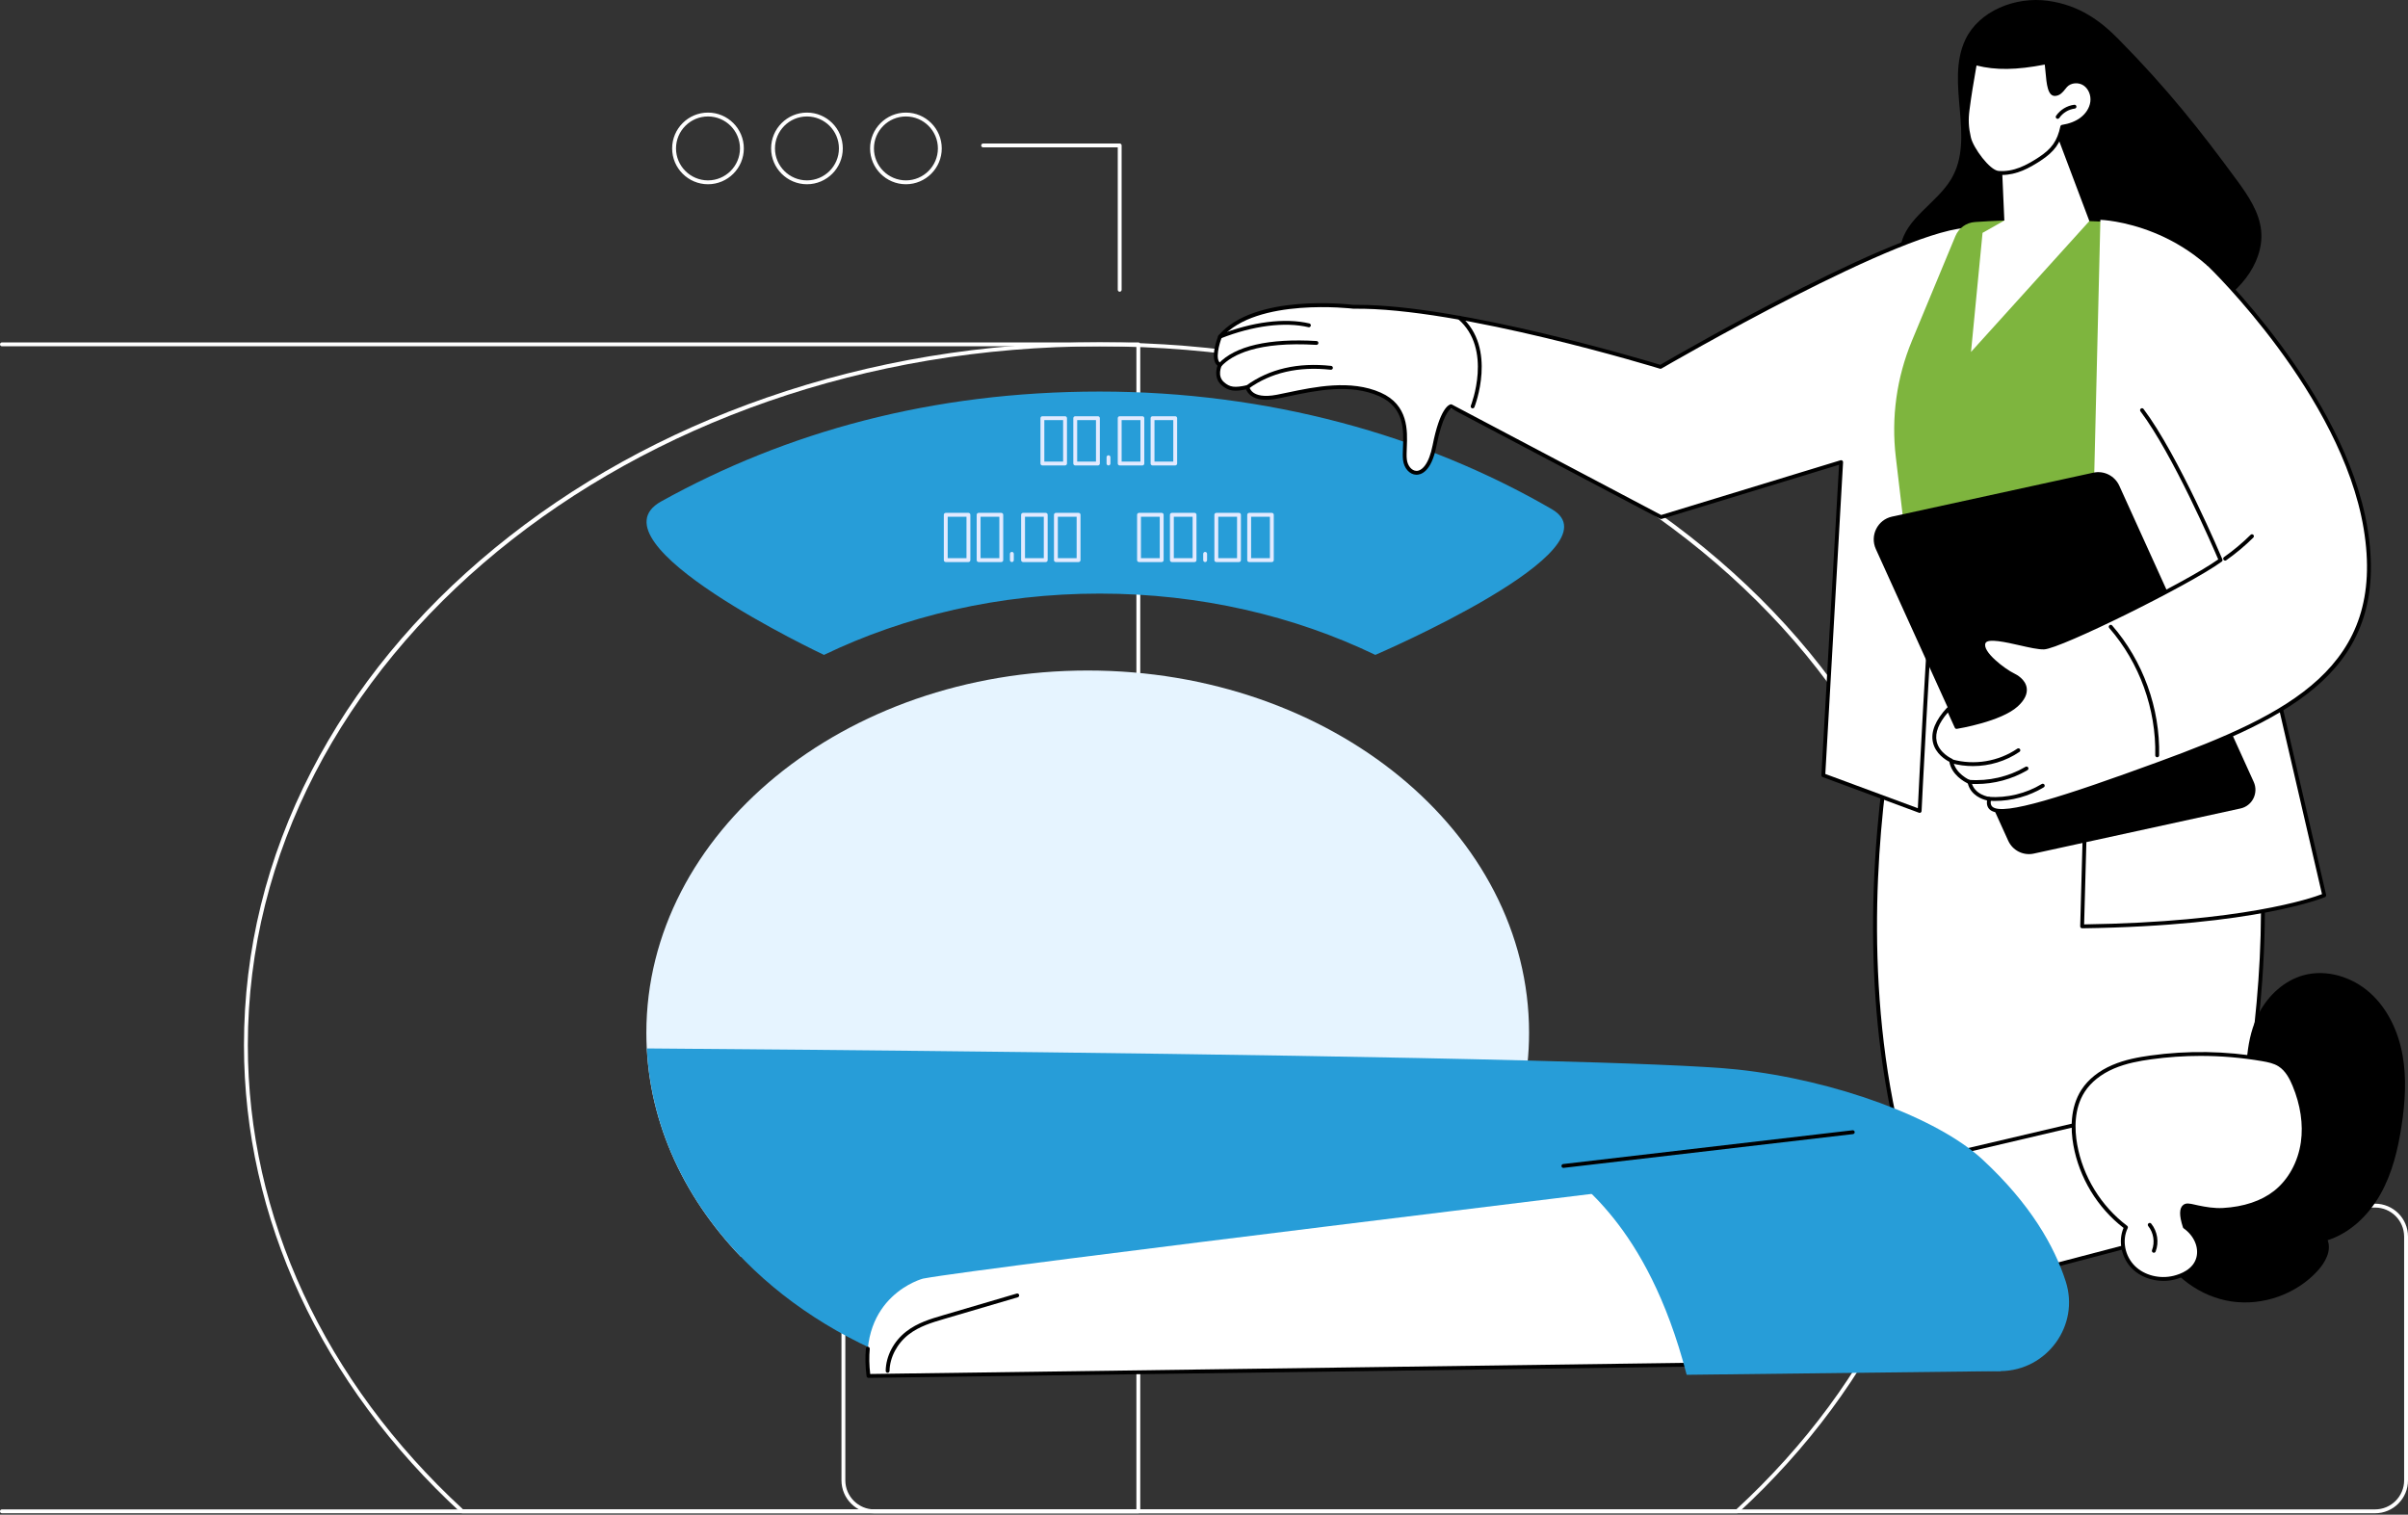
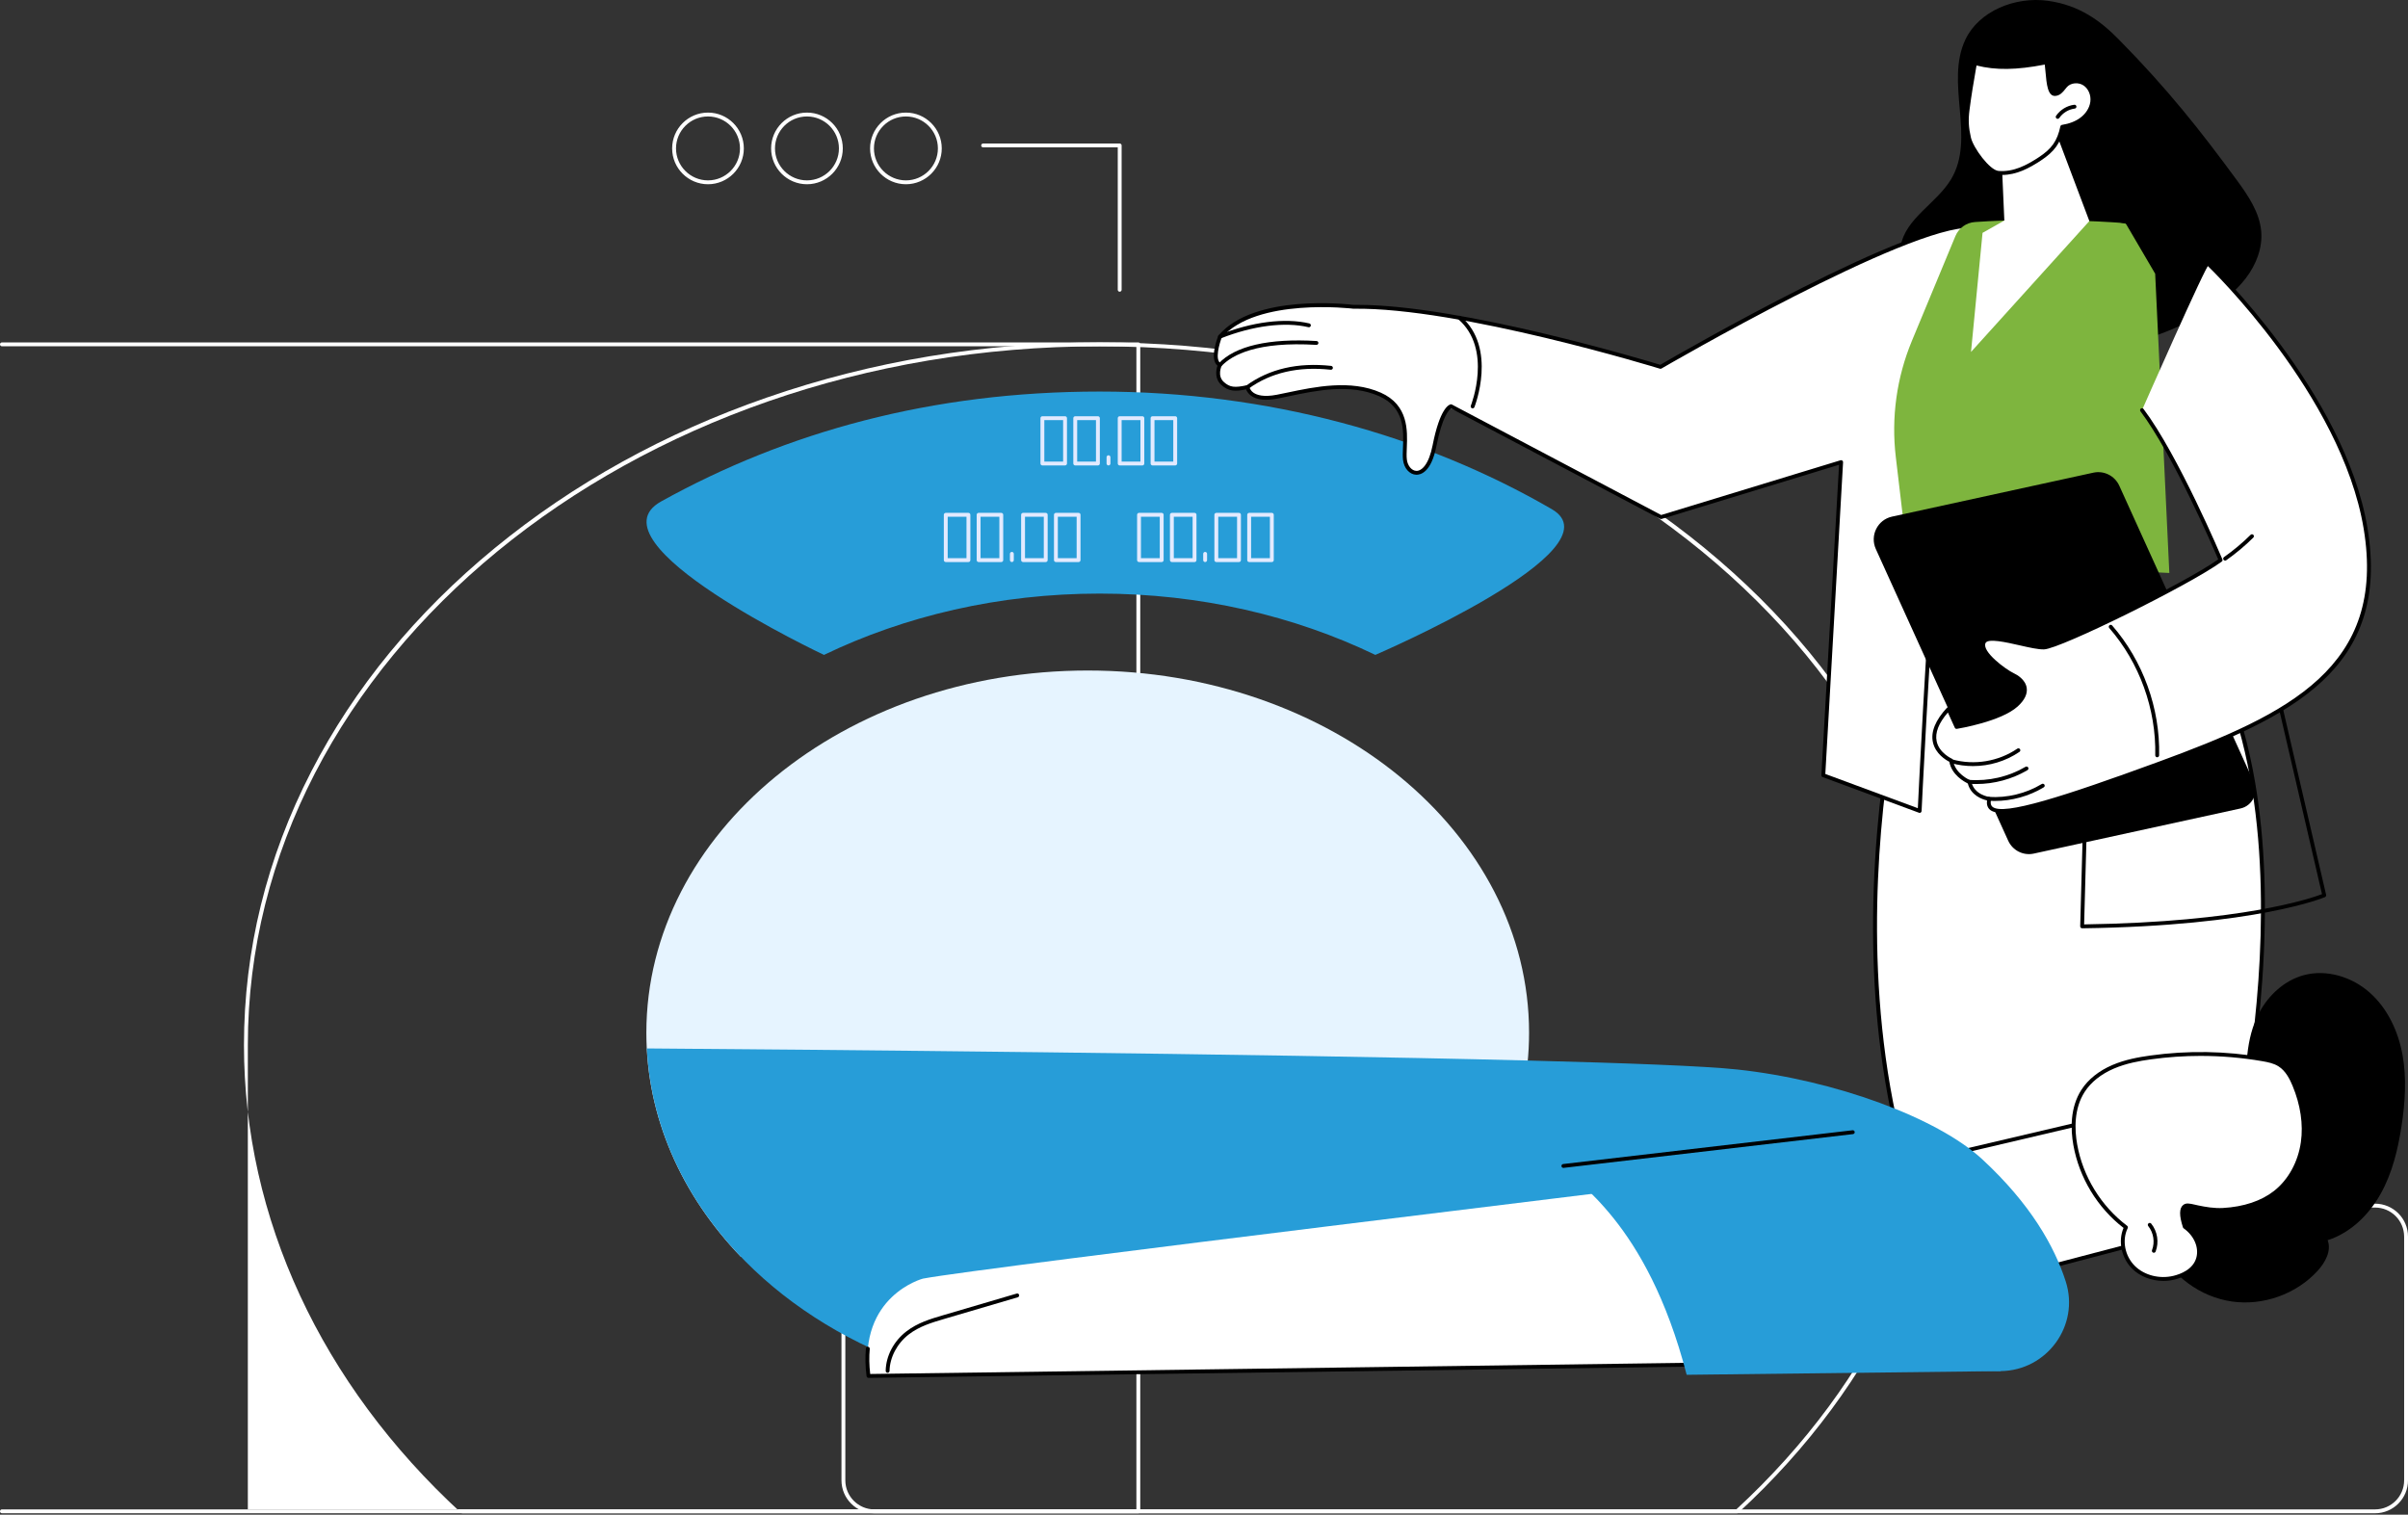
<svg xmlns="http://www.w3.org/2000/svg" width="523" height="329" viewBox="0 0 523 329" fill="none">
  <rect x="0" y="0" width="523" height="329" fill="#333333" stroke="none" />
  <g clip-path="url(#clip0_340_5096)">
    <path d="M247.234 328.695H0.42C0.189 328.695 0 328.506 0 328.274C0 328.043 0.189 327.854 0.42 327.854H246.816V75.217H0.42C0.189 75.217 0 75.029 0 74.797C0 74.565 0.189 74.377 0.42 74.377H247.236C247.468 74.377 247.656 74.565 247.656 74.797V328.274C247.656 328.506 247.468 328.695 247.236 328.695H247.234Z" fill="white" />
-     <path d="M377.273 328.695H100.407C100.301 328.695 100.2 328.655 100.123 328.583C69.728 300.608 52.988 264.535 52.988 227.006C52.988 206.39 57.906 186.393 67.607 167.568C76.972 149.393 90.379 133.069 107.453 119.054C124.522 105.044 144.394 94.044 166.523 86.362C189.427 78.411 213.758 74.378 238.839 74.378C263.92 74.378 288.249 78.411 311.156 86.362C333.284 94.044 353.158 105.044 370.225 119.054C387.3 133.069 400.706 149.391 410.071 167.568C419.772 186.393 424.69 206.392 424.69 227.006C424.69 264.535 407.952 300.608 377.555 328.583C377.478 328.655 377.376 328.695 377.272 328.695H377.273ZM100.572 327.856H377.11C407.253 300.057 423.853 264.247 423.853 227.008C423.853 143.311 340.857 75.219 238.841 75.219C136.825 75.219 53.829 143.309 53.829 227.006C53.829 264.247 70.429 300.057 100.572 327.854V327.856Z" fill="white" />
+     <path d="M377.273 328.695H100.407C100.301 328.695 100.2 328.655 100.123 328.583C69.728 300.608 52.988 264.535 52.988 227.006C52.988 206.39 57.906 186.393 67.607 167.568C76.972 149.393 90.379 133.069 107.453 119.054C124.522 105.044 144.394 94.044 166.523 86.362C189.427 78.411 213.758 74.378 238.839 74.378C263.92 74.378 288.249 78.411 311.156 86.362C333.284 94.044 353.158 105.044 370.225 119.054C387.3 133.069 400.706 149.391 410.071 167.568C419.772 186.393 424.69 206.392 424.69 227.006C424.69 264.535 407.952 300.608 377.555 328.583C377.478 328.655 377.376 328.695 377.272 328.695H377.273ZM100.572 327.856H377.11C407.253 300.057 423.853 264.247 423.853 227.008C423.853 143.311 340.857 75.219 238.841 75.219C136.825 75.219 53.829 143.309 53.829 227.006V327.856Z" fill="white" />
    <path d="M178.966 142.249C196.538 133.79 216.996 128.933 238.839 128.933C260.682 128.933 281.14 133.79 298.711 142.249C298.711 142.249 352.118 119.332 337.032 110.589C309.274 94.501 275.401 85.049 238.839 85.049C202.276 85.049 170.797 93.845 143.609 108.909C127.294 117.948 178.966 142.251 178.966 142.251V142.249Z" fill="#279DD8" />
    <path d="M231.322 101.098H226.399C226.167 101.098 225.979 100.909 225.979 100.678V90.831C225.979 90.599 226.167 90.411 226.399 90.411H231.322C231.554 90.411 231.742 90.599 231.742 90.831V100.678C231.742 100.909 231.554 101.098 231.322 101.098ZM226.819 100.259H230.902V91.253H226.819V100.259Z" fill="#E2EAFF" />
    <path d="M238.459 101.098H233.536C233.304 101.098 233.115 100.909 233.115 100.678V90.831C233.115 90.599 233.304 90.411 233.536 90.411H238.459C238.69 90.411 238.879 90.599 238.879 90.831V100.678C238.879 100.909 238.69 101.098 238.459 101.098ZM233.956 100.259H238.038V91.253H233.956V100.259Z" fill="#E2EAFF" />
    <path d="M248.113 101.098H243.19C242.958 101.098 242.77 100.909 242.77 100.678V90.831C242.77 90.599 242.958 90.411 243.19 90.411H248.113C248.345 90.411 248.533 90.599 248.533 90.831V100.678C248.533 100.909 248.345 101.098 248.113 101.098ZM243.61 100.259H247.693V91.253H243.61V100.259Z" fill="#E2EAFF" />
    <path d="M255.248 101.098H250.325C250.093 101.098 249.904 100.909 249.904 100.678V90.831C249.904 90.599 250.093 90.411 250.325 90.411H255.248C255.48 90.411 255.668 90.599 255.668 90.831V100.678C255.668 100.909 255.48 101.098 255.248 101.098ZM250.745 100.259H254.828V91.253H250.745V100.259Z" fill="#E2EAFF" />
    <path d="M240.758 101.098C240.527 101.098 240.338 100.909 240.338 100.678V99.311C240.338 99.079 240.527 98.89 240.758 98.89C240.99 98.89 241.178 99.079 241.178 99.311V100.678C241.178 100.909 240.99 101.098 240.758 101.098Z" fill="#E2EAFF" />
    <path d="M210.336 122.084H205.412C205.181 122.084 204.992 121.895 204.992 121.664V111.817C204.992 111.586 205.181 111.397 205.412 111.397H210.336C210.567 111.397 210.756 111.586 210.756 111.817V121.664C210.756 121.895 210.567 122.084 210.336 122.084ZM205.833 121.245H209.915V112.239H205.833V121.245Z" fill="#E2EAFF" />
    <path d="M217.472 122.084H212.549C212.317 122.084 212.129 121.895 212.129 121.664V111.817C212.129 111.586 212.317 111.397 212.549 111.397H217.472C217.704 111.397 217.893 111.586 217.893 111.817V121.664C217.893 121.895 217.704 122.084 217.472 122.084ZM212.969 121.245H217.052V112.239H212.969V121.245Z" fill="#E2EAFF" />
    <path d="M227.125 122.084H222.202C221.97 122.084 221.781 121.895 221.781 121.664V111.817C221.781 111.586 221.97 111.397 222.202 111.397H227.125C227.356 111.397 227.545 111.586 227.545 111.817V121.664C227.545 121.895 227.356 122.084 227.125 122.084ZM222.622 121.245H226.704V112.239H222.622V121.245Z" fill="#E2EAFF" />
    <path d="M234.26 122.084H229.336C229.105 122.084 228.916 121.895 228.916 121.664V111.817C228.916 111.586 229.105 111.397 229.336 111.397H234.26C234.491 111.397 234.68 111.586 234.68 111.817V121.664C234.68 121.895 234.491 122.084 234.26 122.084ZM229.757 121.245H233.839V112.239H229.757V121.245Z" fill="#E2EAFF" />
    <path d="M219.77 122.084C219.538 122.084 219.35 121.895 219.35 121.664V120.297C219.35 120.065 219.538 119.877 219.77 119.877C220.002 119.877 220.19 120.065 220.19 120.297V121.664C220.19 121.895 220.002 122.084 219.77 122.084Z" fill="#E2EAFF" />
    <path d="M252.31 122.084H247.387C247.155 122.084 246.967 121.895 246.967 121.664V111.817C246.967 111.586 247.155 111.397 247.387 111.397H252.31C252.542 111.397 252.731 111.586 252.731 111.817V121.664C252.731 121.895 252.542 122.084 252.31 122.084ZM247.807 121.245H251.89V112.239H247.807V121.245Z" fill="#E2EAFF" />
    <path d="M259.447 122.084H254.524C254.292 122.084 254.104 121.895 254.104 121.664V111.817C254.104 111.586 254.292 111.397 254.524 111.397H259.447C259.679 111.397 259.867 111.586 259.867 111.817V121.664C259.867 121.895 259.679 122.084 259.447 122.084ZM254.944 121.245H259.027V112.239H254.944V121.245Z" fill="#E2EAFF" />
    <path d="M269.099 122.084H264.176C263.944 122.084 263.756 121.895 263.756 121.664V111.817C263.756 111.586 263.944 111.397 264.176 111.397H269.099C269.331 111.397 269.52 111.586 269.52 111.817V121.664C269.52 121.895 269.331 122.084 269.099 122.084ZM264.596 121.245H268.679V112.239H264.596V121.245Z" fill="#E2EAFF" />
    <path d="M276.234 122.084H271.311C271.079 122.084 270.891 121.895 270.891 121.664V111.817C270.891 111.586 271.079 111.397 271.311 111.397H276.234C276.466 111.397 276.654 111.586 276.654 111.817V121.664C276.654 121.895 276.466 122.084 276.234 122.084ZM271.731 121.245H275.814V112.239H271.731V121.245Z" fill="#E2EAFF" />
    <path d="M261.746 122.084C261.515 122.084 261.326 121.895 261.326 121.664V120.297C261.326 120.065 261.515 119.877 261.746 119.877C261.978 119.877 262.167 120.065 262.167 120.297V121.664C262.167 121.895 261.978 122.084 261.746 122.084Z" fill="#E2EAFF" />
    <path d="M515.846 328.695H189.916C185.971 328.695 182.762 325.485 182.762 321.541V268.605C182.762 264.66 185.971 261.451 189.916 261.451H515.846C519.791 261.451 523 264.66 523 268.605V321.541C523 325.485 519.791 328.695 515.846 328.695ZM189.916 262.289C186.433 262.289 183.601 265.122 183.601 268.605V321.541C183.601 325.023 186.433 327.856 189.916 327.856H515.846C519.329 327.856 522.161 325.023 522.161 321.541V268.605C522.161 265.122 519.329 262.289 515.846 262.289H189.916Z" fill="white" />
    <path d="M311.581 272.982C324.432 259.593 332.102 242.695 332.102 224.326C332.102 180.87 289.185 145.642 236.243 145.642C183.302 145.642 140.385 180.87 140.385 224.326C140.385 242.695 148.054 259.592 160.906 272.982H311.581Z" fill="#E6F4FF" />
    <path d="M482.825 262.801C482.825 262.801 507.459 173.556 473.706 131.979L417.081 130.76C417.081 130.76 391.013 214.334 423.698 277.903C423.698 277.903 470.191 263.414 482.825 262.801Z" fill="white" />
    <path d="M423.699 278.324C423.544 278.324 423.399 278.239 423.325 278.096C415.848 263.552 410.846 246.747 408.46 228.148C406.553 213.278 406.301 197.233 407.717 180.459C410.123 151.904 416.617 130.846 416.683 130.636C416.739 130.458 416.89 130.334 417.093 130.341L473.718 131.561C473.842 131.562 473.957 131.62 474.034 131.715C481.779 141.256 487.078 154.099 489.786 169.89C491.949 182.499 492.471 197.007 491.343 213.012C489.423 240.247 483.293 262.69 483.232 262.915C483.184 263.089 483.029 263.213 482.848 263.222C470.411 263.825 424.29 278.16 423.824 278.306C423.783 278.318 423.742 278.325 423.701 278.325L423.699 278.324ZM417.393 131.187C416.593 133.86 410.793 153.935 408.552 180.549C406.348 206.719 407.232 244.725 423.913 277.399C428.435 275.996 469.993 263.184 482.501 262.399C483.223 259.685 488.712 238.415 490.508 212.937C492.267 187.978 490.736 153.772 473.506 132.394L417.394 131.185L417.393 131.187Z" fill="black" />
    <path d="M412.845 53.376C413.823 47.49 420.628 44.146 423.753 38.948C429.162 29.951 422.403 18.024 426.87 8.593C429.796 2.414 437.652 -0.817 444.824 0.178C451.709 1.133 456.296 4.622 460.154 8.537C470.841 19.384 477.906 28.347 485.875 39.201C488.332 42.547 490.744 46.15 491.113 50.186C491.445 53.809 490.051 57.446 487.791 60.413C485.53 63.381 482.45 65.734 479.181 67.729C466.57 75.427 450.521 78.086 435.825 74.912C429.153 73.471 422.178 70.287 419.261 64.69C418.595 64.281 417.954 63.835 417.348 63.343C414.3 60.87 412.228 57.092 412.845 53.376Z" fill="black" />
    <path d="M428.932 49.123C416.136 47.33 360.649 79.684 360.649 79.684C360.649 79.684 317.26 66.296 293.975 66.639C293.975 66.639 272.751 63.989 264.981 73.112C264.981 73.112 262.93 78.252 264.951 79.275C264.951 79.275 263.772 81.735 265.551 83.309C267.018 84.607 268.277 84.665 270.934 84.077C270.934 84.077 271.338 87.327 277.391 86.156C283.444 84.984 292.387 82.409 299.715 85.669C307.045 88.929 304.735 96.406 305.138 99.842C305.54 103.278 309.957 104.995 311.564 96.81C313.17 88.625 315.151 88.243 315.151 88.243L360.754 112.318L399.883 100.374L396.008 168.396L416.932 176.142C416.932 176.142 422.582 56.408 428.932 49.123Z" fill="white" />
    <path d="M416.933 176.563C416.884 176.563 416.834 176.554 416.787 176.536L395.864 168.789C395.691 168.724 395.58 168.556 395.591 168.372L399.431 100.952L360.878 112.721C360.772 112.753 360.658 112.742 360.561 112.69L315.141 88.712C314.757 88.976 313.259 90.377 311.98 96.893C310.856 102.621 308.532 103.153 307.58 103.118C306.137 103.063 304.937 101.707 304.726 99.893C304.636 99.131 304.673 98.224 304.715 97.175C304.862 93.516 305.065 88.507 299.549 86.055C293.27 83.262 285.861 84.821 279.906 86.073C279.055 86.253 278.241 86.423 277.473 86.572C274.904 87.07 272.971 86.863 271.729 85.96C271.091 85.496 270.786 84.949 270.642 84.575C268.24 85.074 266.845 85.017 265.275 83.629C263.851 82.368 264.05 80.5 264.433 79.44C262.663 77.98 264.381 73.496 264.592 72.963C264.609 72.92 264.634 72.88 264.663 72.846C272.418 63.742 292.772 66.075 293.999 66.224C294.281 66.22 294.567 66.218 294.856 66.218C317.376 66.218 357.586 78.317 360.598 79.235C364.507 76.961 416.417 46.949 428.992 48.713C429.145 48.735 429.274 48.837 429.328 48.983C429.382 49.126 429.353 49.29 429.251 49.405C423.068 56.498 417.41 174.971 417.355 176.168C417.348 176.301 417.279 176.425 417.166 176.498C417.096 176.545 417.015 176.568 416.934 176.568L416.933 176.563ZM396.446 168.11L416.541 175.55C417.01 165.746 422.165 60.835 428.2 49.478C414.504 48.861 361.407 79.731 360.862 80.047C360.762 80.106 360.64 80.121 360.526 80.085C360.094 79.952 316.936 66.721 293.981 67.059C293.963 67.059 293.941 67.059 293.924 67.055C293.713 67.028 272.918 64.552 265.347 73.333C264.842 74.633 263.797 78.222 265.142 78.901C265.345 79.003 265.429 79.251 265.331 79.456C265.289 79.544 264.316 81.654 265.83 82.994C267.111 84.128 268.142 84.266 270.845 83.668C270.96 83.643 271.08 83.668 271.177 83.734C271.274 83.803 271.337 83.909 271.351 84.025C271.355 84.051 271.463 84.739 272.242 85.292C272.964 85.805 274.432 86.299 277.311 85.743C278.074 85.595 278.884 85.425 279.73 85.247C285.482 84.038 293.36 82.382 299.887 85.284C305.922 87.968 305.697 93.527 305.55 97.206C305.509 98.22 305.475 99.097 305.555 99.792C305.717 101.17 306.599 102.237 307.608 102.276C308.783 102.325 310.335 100.888 311.152 96.728C312.733 88.672 314.694 87.901 315.071 87.83C315.167 87.812 315.262 87.826 315.346 87.871L360.796 111.866L399.76 99.972C399.891 99.932 400.034 99.959 400.142 100.043C400.25 100.128 400.309 100.261 400.302 100.397L396.446 168.108V168.11Z" fill="black" />
    <path d="M319.843 88.699C319.791 88.699 319.737 88.69 319.687 88.668C319.471 88.582 319.367 88.338 319.453 88.122C319.502 88 324.278 75.846 316.707 69.324C316.531 69.173 316.511 68.907 316.662 68.731C316.813 68.555 317.079 68.535 317.255 68.686C325.283 75.602 320.285 88.307 320.233 88.435C320.166 88.598 320.01 88.697 319.843 88.697V88.699Z" fill="black" />
    <path d="M264.982 73.534C264.815 73.534 264.657 73.434 264.593 73.268C264.506 73.053 264.612 72.808 264.828 72.724C271.948 69.9 279.077 69.001 284.384 70.253C284.611 70.306 284.749 70.533 284.697 70.757C284.643 70.984 284.418 71.122 284.192 71.07C279.048 69.856 272.102 70.743 265.139 73.504C265.088 73.523 265.036 73.532 264.984 73.532L264.982 73.534Z" fill="black" />
    <path d="M270.937 84.5C270.807 84.5 270.678 84.439 270.596 84.325C270.459 84.137 270.502 83.875 270.689 83.74C275.693 80.122 281.893 78.687 289.117 79.476C289.347 79.501 289.514 79.707 289.489 79.939C289.464 80.169 289.254 80.336 289.026 80.311C282.015 79.546 276.011 80.929 271.181 84.421C271.107 84.475 271.021 84.5 270.935 84.5H270.937Z" fill="black" />
    <path d="M264.951 79.697C264.849 79.697 264.747 79.659 264.664 79.584C264.495 79.425 264.486 79.16 264.644 78.991C268.226 75.154 275.595 73.453 285.952 74.071C286.184 74.086 286.36 74.283 286.345 74.515C286.331 74.746 286.133 74.922 285.902 74.908C273.145 74.147 267.633 77.019 265.257 79.562C265.174 79.65 265.063 79.695 264.95 79.695L264.951 79.697Z" fill="black" />
    <path d="M468.086 59.447L461.656 48.473C461.656 48.473 445.09 47.104 428.932 48.228C427.06 48.358 425.421 49.541 424.698 51.284L415.251 74.035C411.944 81.998 410.739 90.686 411.754 99.255L414.401 121.649L471.163 124.455L468.088 59.447H468.086Z" fill="#7EB53E" />
-     <path d="M452.48 201.215L456.198 47.332C456.198 47.332 476.452 47.785 487.933 67.533C498.426 85.583 498.526 121.649 498.526 121.649L489.224 127.266L504.806 194.472C504.806 194.472 486.092 200.955 452.479 201.213L452.48 201.215Z" fill="white" />
    <path d="M452.223 201.633C452.11 201.633 452.004 201.589 451.925 201.508C451.844 201.427 451.801 201.316 451.805 201.202L452.495 176.064C452.5 175.832 452.69 175.647 452.926 175.656C453.157 175.661 453.341 175.855 453.333 176.087L452.656 200.789C487 200.285 501.996 195.104 504.319 194.217L488.818 127.361C488.777 127.183 488.854 127 489.01 126.907L498.108 121.414C498.072 118.26 497.449 84.73 487.573 67.743C476.34 48.422 456.392 47.754 456.191 47.751C455.959 47.745 455.776 47.553 455.782 47.321C455.787 47.09 455.983 46.908 456.211 46.912C456.416 46.917 476.832 47.598 488.299 67.323C498.729 85.263 498.948 121.288 498.948 121.649C498.948 121.797 498.871 121.933 498.745 122.01L489.704 127.469L505.217 194.379C505.262 194.576 505.161 194.778 504.974 194.858C504.831 194.921 490.14 201.122 452.229 201.633H452.223Z" fill="black" />
    <path d="M486.617 175.607L441.725 185.407C439.447 185.905 437.132 184.737 436.164 182.603L407.418 119.26C406.085 116.324 407.79 112.9 410.924 112.216L454.662 102.669C456.97 102.165 459.316 103.348 460.299 105.511L489.491 169.838C490.583 172.243 489.186 175.049 486.619 175.609L486.617 175.607Z" fill="black" />
    <path d="M465.23 89.091C465.23 89.091 479.328 57.035 479.788 57.453C480.248 57.872 508.911 85.401 513.789 114.747C518.668 144.092 499.488 154.693 469.001 165.851C438.513 177.008 431.01 178.291 432.045 173.522C432.045 173.522 428.424 173.104 427.759 169.869C427.759 169.869 424.212 168.417 423.768 165.183C423.768 165.183 415.955 161.795 423.188 154.005L424.957 157.903C424.957 157.903 434.412 156.367 437.96 153.132C441.507 149.896 439.179 147.553 437.295 146.661C435.411 145.768 429.866 141.752 430.865 139.519C431.862 137.288 440.731 140.746 443.946 140.635C447.161 140.523 475.098 126.907 482.305 121.651C482.305 121.651 472.88 99.251 465.232 89.091H465.23Z" fill="white" />
    <path d="M434.802 176.547C433.541 176.547 432.702 176.311 432.19 175.866C431.666 175.41 431.456 174.734 431.561 173.858C430.547 173.623 428.054 172.789 427.394 170.167C426.617 169.8 423.905 168.329 423.385 165.466C422.662 165.1 420.343 163.744 419.804 161.181C419.333 158.934 420.366 156.424 422.877 153.719C422.972 153.617 423.112 153.567 423.253 153.59C423.391 153.614 423.509 153.703 423.567 153.831L425.201 157.432C426.861 157.132 434.617 155.607 437.672 152.82C438.942 151.661 439.509 150.556 439.357 149.54C439.141 148.105 437.582 147.262 437.11 147.038C435.642 146.343 429.234 142.122 430.477 139.347C431.245 137.624 434.935 138.465 438.839 139.354C440.873 139.817 442.795 140.256 443.928 140.214C446.922 140.11 474.154 126.91 481.784 121.506C480.62 118.777 471.939 98.702 464.893 89.342C464.752 89.157 464.79 88.893 464.975 88.755C465.16 88.615 465.424 88.652 465.563 88.837C473.157 98.923 482.594 121.263 482.687 121.488C482.762 121.667 482.705 121.876 482.547 121.989C475.632 127.032 447.499 140.931 443.955 141.053C442.71 141.094 440.74 140.647 438.651 140.171C435.73 139.507 431.729 138.596 431.24 139.688C430.425 141.513 435.52 145.357 437.467 146.278C438.035 146.547 439.908 147.568 440.185 149.414C440.381 150.725 439.725 152.08 438.236 153.439C434.638 156.721 425.41 158.251 425.018 158.314C424.833 158.345 424.646 158.246 424.569 158.073L423.066 154.759C421.061 157.064 420.24 159.16 420.623 160.997C421.155 163.553 423.903 164.782 423.931 164.795C424.066 164.854 424.16 164.978 424.179 165.123C424.585 168.085 427.881 169.465 427.914 169.479C428.043 169.531 428.138 169.646 428.165 169.782C428.761 172.687 432.055 173.1 432.088 173.104C432.205 173.118 432.312 173.179 432.381 173.276C432.449 173.373 432.474 173.493 432.449 173.61C432.224 174.643 432.506 175.031 432.736 175.232C435.053 177.251 448.271 172.989 468.85 165.456C497.124 155.108 518.355 144.809 513.369 114.815C508.53 85.708 479.786 58.024 479.499 57.762C479.326 57.606 479.316 57.34 479.47 57.169C479.626 56.999 479.892 56.984 480.063 57.141C480.352 57.405 509.311 85.299 514.195 114.677C519.287 145.306 497.78 155.76 469.135 166.244C449.351 173.486 439.339 176.545 434.793 176.545L434.802 176.547Z" fill="black" />
    <path d="M468.527 164.486C468.527 164.486 468.522 164.486 468.518 164.486C468.287 164.48 468.103 164.288 468.107 164.056C468.324 154.028 464.682 143.952 458.111 136.41C457.959 136.236 457.977 135.97 458.153 135.817C458.327 135.665 458.593 135.683 458.745 135.859C465.45 143.557 469.169 153.84 468.948 164.074C468.942 164.302 468.755 164.486 468.527 164.486Z" fill="black" />
    <path d="M483.281 121.768C483.15 121.768 483.019 121.705 482.938 121.59C482.805 121.4 482.85 121.139 483.038 121.005C485.09 119.56 487.033 117.933 488.818 116.167C488.984 116.004 489.249 116.006 489.411 116.171C489.574 116.336 489.573 116.602 489.407 116.766C487.59 118.564 485.61 120.221 483.521 121.692C483.448 121.745 483.363 121.77 483.281 121.77V121.768Z" fill="black" />
    <path d="M433.209 173.976C432.762 173.976 432.317 173.962 431.869 173.932C431.638 173.915 431.463 173.716 431.48 173.484C431.496 173.253 431.69 173.08 431.927 173.093C435.925 173.36 440.02 172.365 443.458 170.293C443.656 170.172 443.914 170.237 444.035 170.434C444.155 170.634 444.09 170.891 443.893 171.011C440.692 172.942 436.945 173.975 433.211 173.975L433.209 173.976Z" fill="black" />
    <path d="M429.243 170.296C428.692 170.296 428.14 170.275 427.591 170.231C427.359 170.213 427.186 170.011 427.204 169.781C427.222 169.549 427.425 169.378 427.655 169.394C431.9 169.725 436.259 168.717 439.934 166.555C440.135 166.438 440.392 166.504 440.508 166.704C440.625 166.903 440.559 167.16 440.359 167.279C437.013 169.247 433.121 170.296 429.243 170.296Z" fill="black" />
    <path d="M428.508 166.4C426.925 166.4 425.343 166.192 423.811 165.766C423.588 165.703 423.457 165.473 423.52 165.249C423.583 165.026 423.812 164.895 424.037 164.956C428.79 166.278 434.063 165.403 438.144 162.616C438.336 162.485 438.597 162.535 438.728 162.725C438.859 162.918 438.808 163.178 438.618 163.309C435.651 165.337 432.08 166.4 428.509 166.4H428.508Z" fill="black" />
    <path d="M444.704 23.907L453.793 48.018L428.09 76.446L430.594 50.578L435.328 47.903L434.64 32.298L444.704 23.907Z" fill="white" />
    <path d="M448.632 18.61C449.643 17.491 451.513 17.376 452.765 18.216C454.017 19.057 454.622 20.684 454.421 22.179C454.22 23.673 453.293 25.013 452.084 25.913C450.874 26.813 449.399 27.307 447.908 27.546C447.224 30.75 446.003 32.577 443.001 34.538C439.998 36.499 437.227 37.809 434.039 37.552C431.779 37.369 428.178 32.201 427.66 29.976C427.143 27.75 427.052 26.1 427.346 23.833C427.833 20.075 428.307 17.449 428.954 13.704C433.349 14.91 438.003 14.823 444.467 13.532C444.855 16.115 444.747 20.532 446.364 20.42C447.45 20.345 447.993 19.321 448.632 18.613V18.61Z" fill="white" />
    <path d="M434.827 38.001C434.556 38.001 434.281 37.99 434.004 37.967C431.508 37.764 427.799 32.422 427.251 30.067C426.719 27.777 426.631 26.071 426.929 23.776C427.366 20.406 427.795 17.924 428.339 14.782L428.539 13.629C428.558 13.512 428.627 13.41 428.727 13.347C428.828 13.284 428.948 13.264 429.063 13.297C433.325 14.466 437.907 14.412 444.384 13.117C444.497 13.094 444.614 13.119 444.707 13.185C444.801 13.252 444.864 13.352 444.882 13.467C444.975 14.091 445.04 14.798 445.106 15.549C445.268 17.343 445.507 20.058 446.335 19.998C447.007 19.951 447.443 19.405 447.905 18.827C448.043 18.655 448.179 18.482 448.321 18.328C449.439 17.092 451.538 16.886 453 17.868C454.331 18.762 455.069 20.517 454.838 22.234C454.633 23.754 453.721 25.218 452.334 26.249C451.246 27.059 449.875 27.616 448.257 27.91C447.522 31.111 446.182 32.959 443.231 34.888C440.738 36.517 438.002 38.001 434.827 38.001ZM429.288 14.224L429.165 14.926C428.623 18.058 428.194 20.532 427.761 23.883C427.477 26.069 427.562 27.695 428.068 29.877C428.584 32.099 432.136 36.974 434.071 37.13C437.347 37.396 440.188 35.871 442.771 34.184C445.629 32.316 446.822 30.619 447.497 27.456C447.533 27.287 447.669 27.156 447.842 27.129C449.449 26.872 450.793 26.349 451.833 25.573C453.038 24.677 453.83 23.418 454.004 22.119C454.195 20.711 453.602 19.282 452.53 18.563C451.42 17.818 449.776 17.967 448.941 18.89C448.812 19.034 448.686 19.192 448.558 19.352C448.03 20.013 447.43 20.763 446.391 20.835C444.74 20.947 444.503 18.242 444.269 15.623C444.219 15.059 444.17 14.518 444.109 14.026C437.945 15.22 433.458 15.281 429.288 14.224Z" fill="black" />
    <path d="M446.912 25.812C446.832 25.812 446.749 25.789 446.675 25.739C446.483 25.608 446.435 25.347 446.566 25.155C447.462 23.844 448.939 22.946 450.516 22.752C450.745 22.723 450.956 22.887 450.984 23.116C451.013 23.346 450.85 23.556 450.62 23.585C449.278 23.75 448.023 24.516 447.259 25.629C447.178 25.748 447.045 25.812 446.912 25.812Z" fill="black" />
    <path d="M196.759 40.02C192.466 40.02 188.975 36.528 188.975 32.237C188.975 27.946 192.466 24.455 196.759 24.455C201.052 24.455 204.544 27.946 204.544 32.237C204.544 36.528 201.052 40.02 196.759 40.02ZM196.759 25.295C192.93 25.295 189.813 28.41 189.813 32.237C189.813 36.065 192.93 39.179 196.759 39.179C200.588 39.179 203.705 36.065 203.705 32.237C203.705 28.41 200.588 25.295 196.759 25.295Z" fill="white" />
    <path d="M175.265 40.02C170.972 40.02 167.48 36.528 167.48 32.237C167.48 27.946 170.972 24.455 175.265 24.455C179.558 24.455 183.049 27.946 183.049 32.237C183.049 36.528 179.558 40.02 175.265 40.02ZM175.265 25.295C171.436 25.295 168.319 28.41 168.319 32.237C168.319 36.065 171.436 39.179 175.265 39.179C179.094 39.179 182.211 36.065 182.211 32.237C182.211 28.41 179.094 25.295 175.265 25.295Z" fill="white" />
    <path d="M153.771 40.02C149.478 40.02 145.986 36.528 145.986 32.237C145.986 27.946 149.478 24.455 153.771 24.455C158.064 24.455 161.555 27.946 161.555 32.237C161.555 36.528 158.064 40.02 153.771 40.02ZM153.771 25.295C149.941 25.295 146.825 28.41 146.825 32.237C146.825 36.065 149.941 39.179 153.771 39.179C157.6 39.179 160.717 36.065 160.717 32.237C160.717 28.41 157.6 25.295 153.771 25.295Z" fill="white" />
    <path d="M243.189 63.363C242.958 63.363 242.769 63.174 242.769 62.942V32.013H213.528C213.296 32.013 213.107 31.824 213.107 31.592C213.107 31.361 213.296 31.172 213.528 31.172H243.189C243.421 31.172 243.61 31.361 243.61 31.592V62.942C243.61 63.174 243.421 63.363 243.189 63.363Z" fill="white" />
    <path d="M470.251 268.551L433.001 278.315L404.607 258.171L421.371 239.247L427.578 249.77L457.682 242.692L470.251 268.551Z" fill="white" />
    <path d="M433.002 278.733C432.815 278.733 432.646 278.609 432.596 278.421C432.537 278.196 432.671 277.966 432.896 277.909L469.65 268.274L457.451 243.177L427.674 250.178C427.448 250.23 427.222 250.092 427.17 249.865C427.116 249.639 427.256 249.415 427.482 249.361L457.586 242.282C457.776 242.237 457.974 242.331 458.06 242.507L470.629 268.366C470.685 268.479 470.685 268.61 470.633 268.725C470.581 268.84 470.48 268.924 470.358 268.955L433.108 278.719C433.072 278.728 433.036 278.733 433.002 278.733Z" fill="black" />
    <path d="M490.69 219.943C492.724 216.137 496.156 212.971 500.316 211.828C505.304 210.458 510.843 212.182 514.708 215.62C518.574 219.058 520.873 224.014 521.801 229.102C522.73 234.19 522.38 239.433 521.6 244.547C520.817 249.688 519.574 254.837 517.027 259.369C514.48 263.902 510.498 267.795 505.548 269.384C506.423 271.685 505.024 274.223 503.362 276.041C498.721 281.113 491.495 283.687 484.693 282.69C477.891 281.693 471.707 277.152 468.716 270.961C465.226 263.733 466.191 254.852 470.074 247.825C473.243 242.092 478.162 237.512 483.662 234.041C486.279 232.391 487.745 232.276 488.099 229.068C488.449 225.889 489.173 222.785 490.689 219.945L490.69 219.943Z" fill="black" />
    <path d="M474.521 266.462C476.949 268.181 478.084 270.947 477.429 273.305C476.592 276.314 473.242 277.266 472.182 277.524C469.116 278.271 465.648 277.503 463.399 275.29C461.15 273.077 460.347 269.416 461.741 266.586C456.001 262.262 451.983 255.712 450.731 248.635C450.027 244.657 450.238 240.314 452.435 236.922C453.965 234.557 456.354 232.836 458.943 231.724C461.531 230.613 464.326 230.068 467.115 229.682C475.158 228.567 483.374 228.698 491.379 230.072C492.672 230.295 493.994 230.56 495.104 231.263C496.672 232.254 497.612 233.98 498.323 235.694C499.949 239.604 500.743 243.92 500.155 248.114C499.566 252.308 497.517 256.362 494.194 258.986C491.007 261.504 486.882 262.577 482.826 262.801C481.01 262.902 479.178 262.618 477.398 262.244C475.869 261.925 475.018 261.601 474.445 262.05C473.488 262.799 474.075 265.091 474.521 266.462Z" fill="white" />
    <path d="M469.866 278.219C467.317 278.219 464.826 277.282 463.105 275.588C460.747 273.269 459.983 269.593 461.219 266.715C455.536 262.325 451.568 255.78 450.317 248.707C449.727 245.38 449.557 240.596 452.082 236.694C453.537 234.447 455.852 232.595 458.776 231.34C461.575 230.138 464.533 229.617 467.057 229.267C475.17 228.141 483.375 228.274 491.448 229.659C492.768 229.885 494.157 230.169 495.326 230.909C497.083 232.019 498.056 233.964 498.708 235.534C500.485 239.811 501.128 244.181 500.567 248.175C499.935 252.687 497.704 256.748 494.451 259.319C491.547 261.614 487.534 262.963 482.847 263.223C480.869 263.333 478.938 262.999 477.309 262.659C477.027 262.6 476.768 262.541 476.529 262.487C475.504 262.253 474.999 262.151 474.699 262.385C474.446 262.582 473.965 263.347 474.873 266.205C477.343 268.015 478.53 270.898 477.828 273.42C477.007 276.369 473.997 277.514 472.276 277.934C471.481 278.128 470.667 278.221 469.86 278.221L469.866 278.219ZM477.995 229.35C474.383 229.35 470.769 229.6 467.173 230.097C464.704 230.44 461.815 230.947 459.109 232.111C456.337 233.301 454.153 235.044 452.788 237.151C450.41 240.822 450.582 245.382 451.145 248.561C452.38 255.539 456.334 261.986 461.993 266.25C462.155 266.372 462.207 266.589 462.117 266.771C460.835 269.375 461.498 272.831 463.692 274.99C465.756 277.02 469.049 277.855 472.082 277.117C473.625 276.739 476.319 275.73 477.023 273.194C477.641 270.972 476.538 268.405 474.277 266.807C474.203 266.755 474.148 266.679 474.121 266.595C473.278 264.008 473.3 262.415 474.186 261.724C474.812 261.233 475.57 261.407 476.72 261.668C476.953 261.722 477.208 261.779 477.483 261.837C479.058 262.165 480.923 262.489 482.802 262.385C487.315 262.135 491.163 260.847 493.931 258.659C497.016 256.222 499.132 252.357 499.736 248.059C500.275 244.215 499.651 239.994 497.932 235.857C497.327 234.401 496.433 232.604 494.875 231.62C493.835 230.963 492.592 230.71 491.303 230.489C486.893 229.732 482.442 229.353 477.99 229.353L477.995 229.35Z" fill="black" />
    <path d="M467.797 272.111C467.747 272.111 467.696 272.102 467.646 272.082C467.431 271.999 467.321 271.757 467.404 271.539C468.068 269.808 467.743 267.755 466.579 266.313C466.434 266.133 466.462 265.867 466.642 265.722C466.822 265.576 467.088 265.603 467.233 265.785C468.584 267.457 468.959 269.833 468.189 271.839C468.124 272.006 467.966 272.109 467.797 272.109V272.111Z" fill="black" />
    <path d="M448.661 278.338C446.219 270.737 441.024 261.503 430.517 251.793C420.825 242.837 398.632 234.586 377.257 232.299C370.305 231.555 353.545 230.909 331.826 230.354C271.89 228.82 174.18 227.983 140.48 227.728C141.934 255.753 161.242 279.981 189.312 292.944L279.085 294.728L434.551 297.817C444.595 297.697 451.736 287.902 448.661 278.34V278.338Z" fill="#279DD8" />
    <path d="M200.445 277.731C213.139 275.306 367.616 256.763 394.625 253.257C398.273 256.236 414.262 289.438 413.222 295.798L188.63 298.87C186.362 281.429 200.445 277.731 200.445 277.731Z" fill="white" />
    <path d="M188.63 299.288C188.42 299.288 188.242 299.132 188.213 298.922C187.938 296.811 187.89 294.789 188.068 292.912C188.089 292.682 188.292 292.513 188.526 292.533C188.756 292.554 188.926 292.759 188.905 292.991C188.743 294.695 188.775 296.528 189.002 298.442L412.846 295.382C413.292 288.332 397.908 256.479 394.359 253.58C394.179 253.433 394.152 253.169 394.299 252.989C394.447 252.809 394.711 252.782 394.89 252.93C396.931 254.596 402.17 264.558 406.064 273.084C408.017 277.357 414.33 291.631 413.637 295.865C413.604 296.066 413.432 296.213 413.229 296.217L188.637 299.288C188.637 299.288 188.633 299.288 188.632 299.288H188.63Z" fill="black" />
    <path d="M192.786 298.185C192.786 298.185 192.78 298.185 192.778 298.185C192.547 298.182 192.362 297.99 192.365 297.758C192.421 294.527 194.099 291.326 196.854 289.197C199.297 287.311 202.106 286.483 204.822 285.684L220.823 280.973C221.044 280.908 221.28 281.034 221.344 281.257C221.409 281.479 221.283 281.713 221.061 281.778L205.059 286.489C202.417 287.267 199.685 288.071 197.366 289.86C194.849 291.804 193.254 294.836 193.202 297.77C193.199 298 193.012 298.184 192.782 298.184L192.786 298.185Z" fill="black" />
    <path d="M339.559 253.257C367.794 249.592 402.413 245.919 402.413 245.919L434.551 297.817L366.334 298.618C357.583 264.908 341.777 256.919 339.559 253.257Z" fill="#279DD8" />
    <path d="M339.556 253.675C339.346 253.675 339.165 253.517 339.14 253.305C339.113 253.075 339.278 252.867 339.508 252.84C373.063 248.906 402.073 245.537 402.362 245.503C402.594 245.477 402.8 245.641 402.827 245.871C402.854 246.101 402.689 246.309 402.459 246.336C402.17 246.37 373.16 249.74 339.605 253.673C339.589 253.675 339.572 253.677 339.556 253.677V253.675Z" fill="black" />
  </g>
  <defs>
    <clipPath id="clip0_340_5096">
      <rect width="523" height="328.695" fill="white" />
    </clipPath>
  </defs>
</svg>